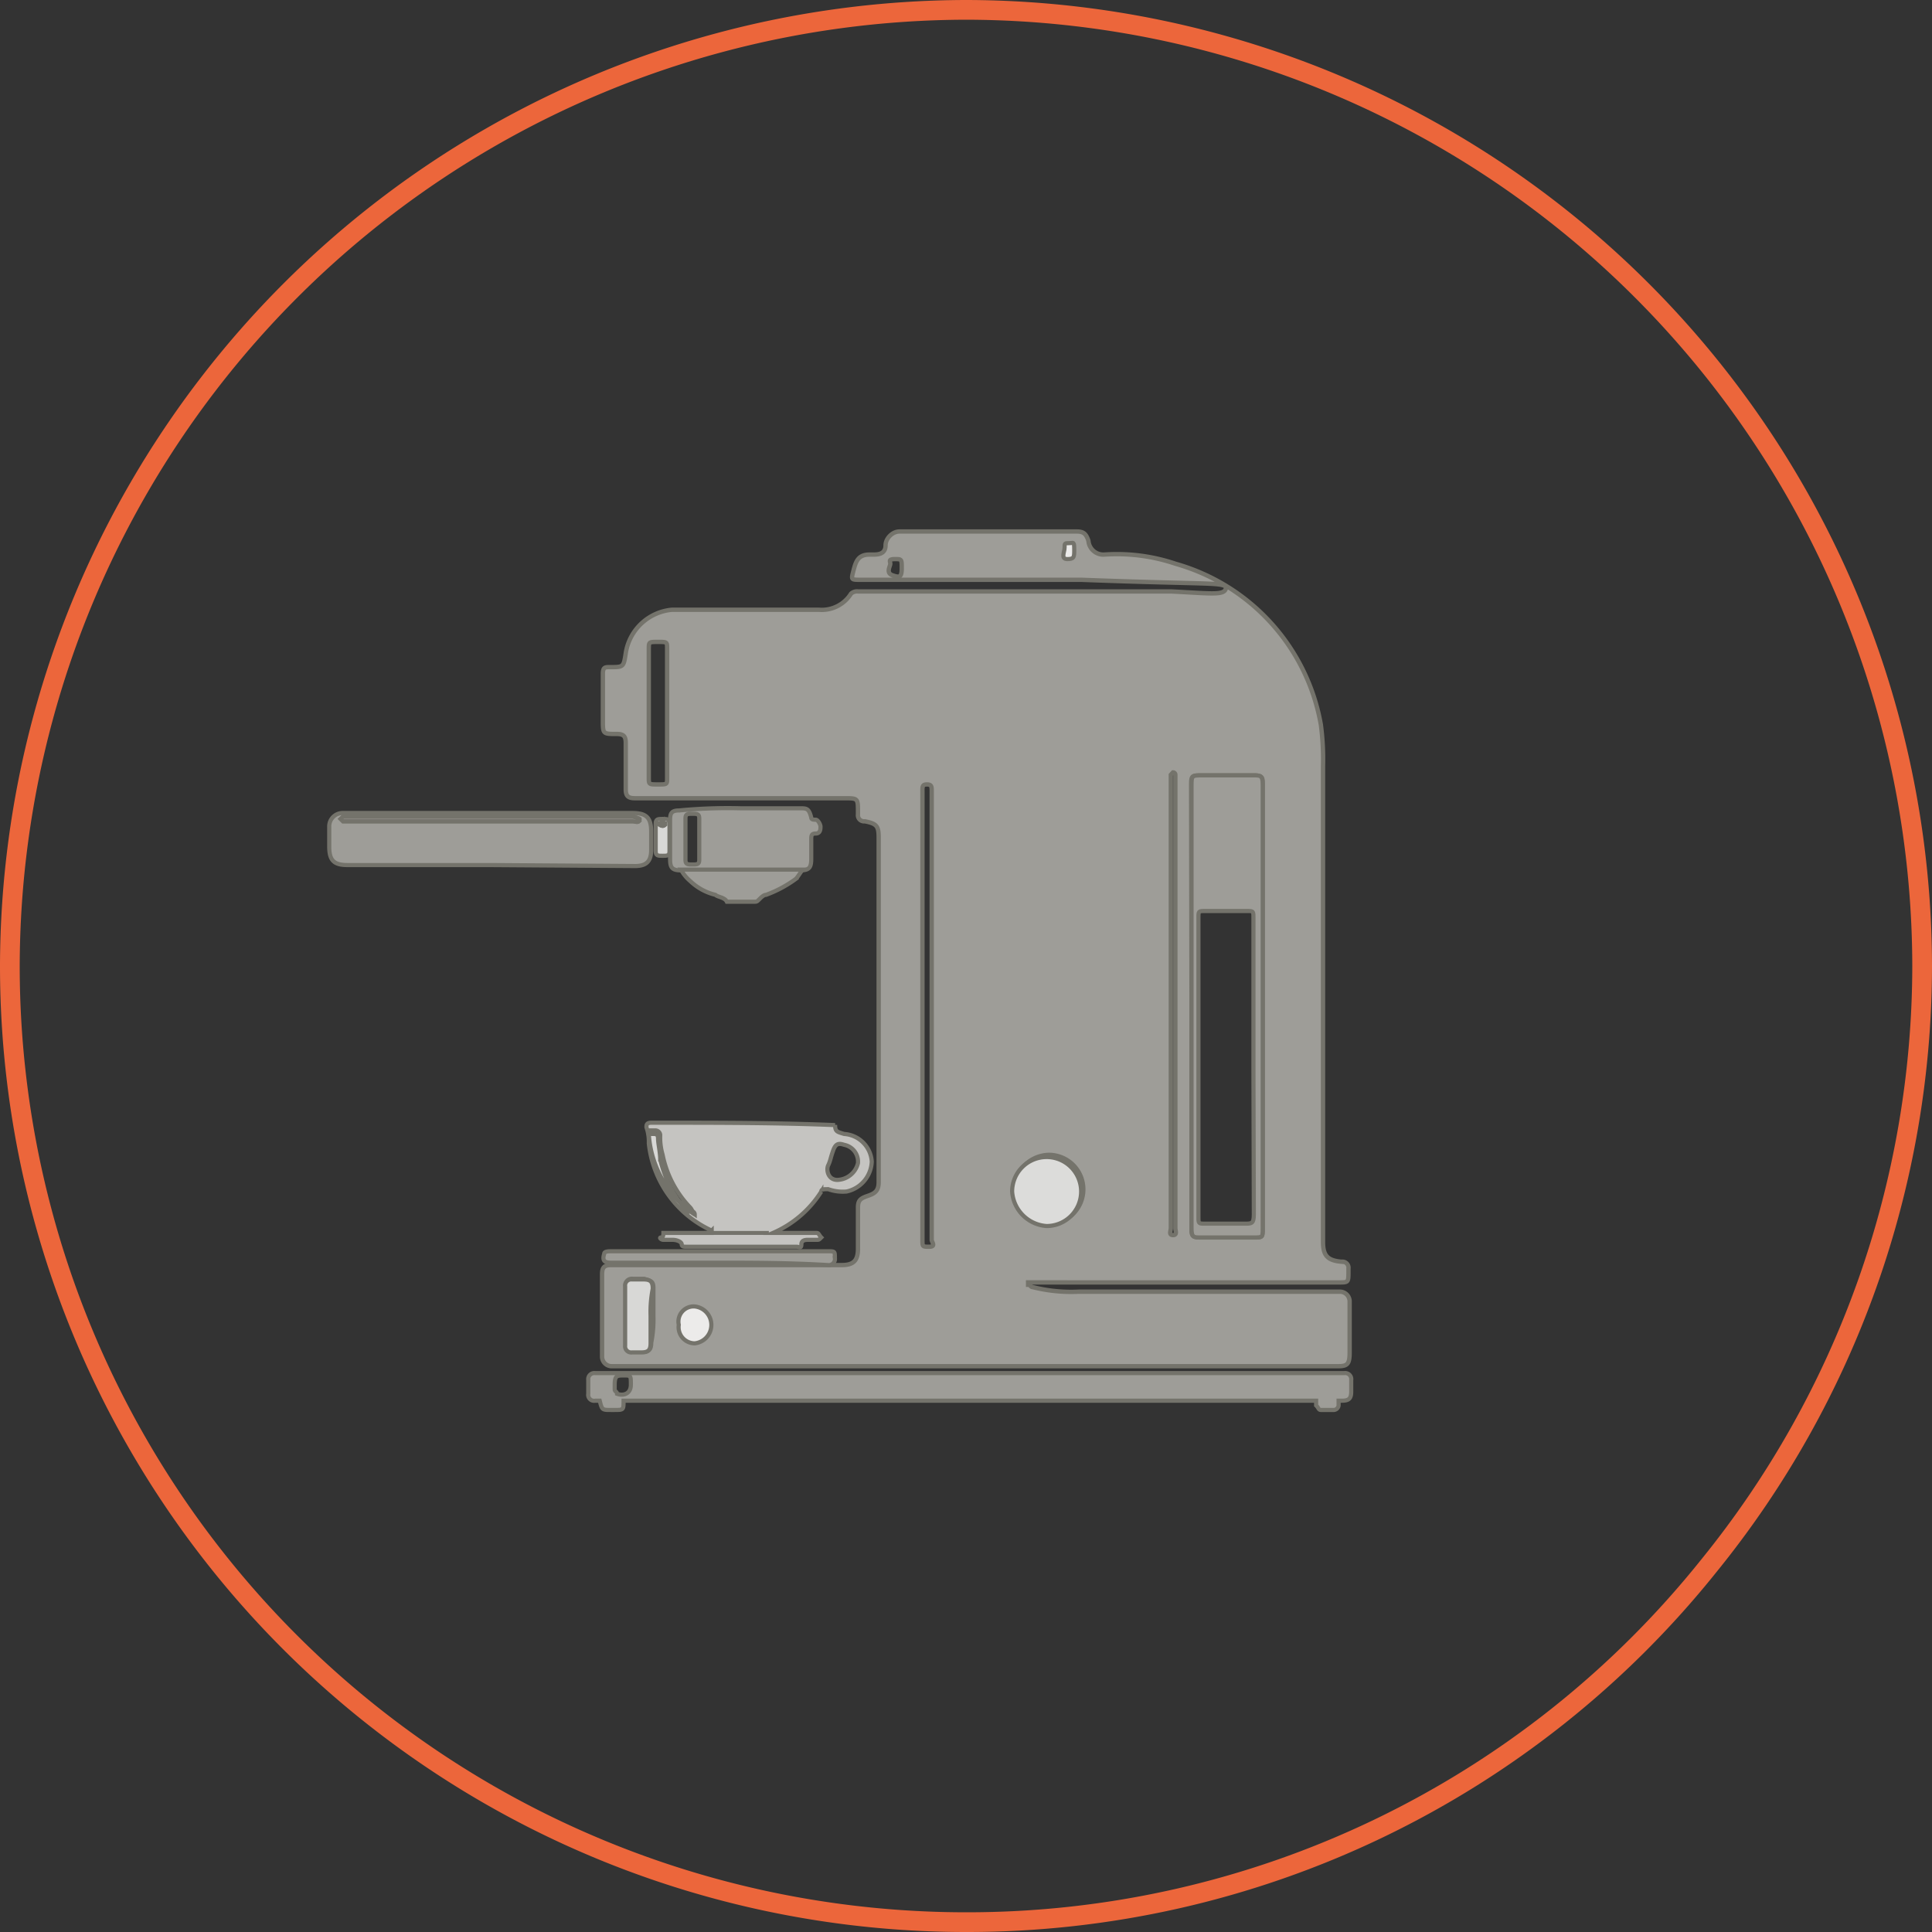
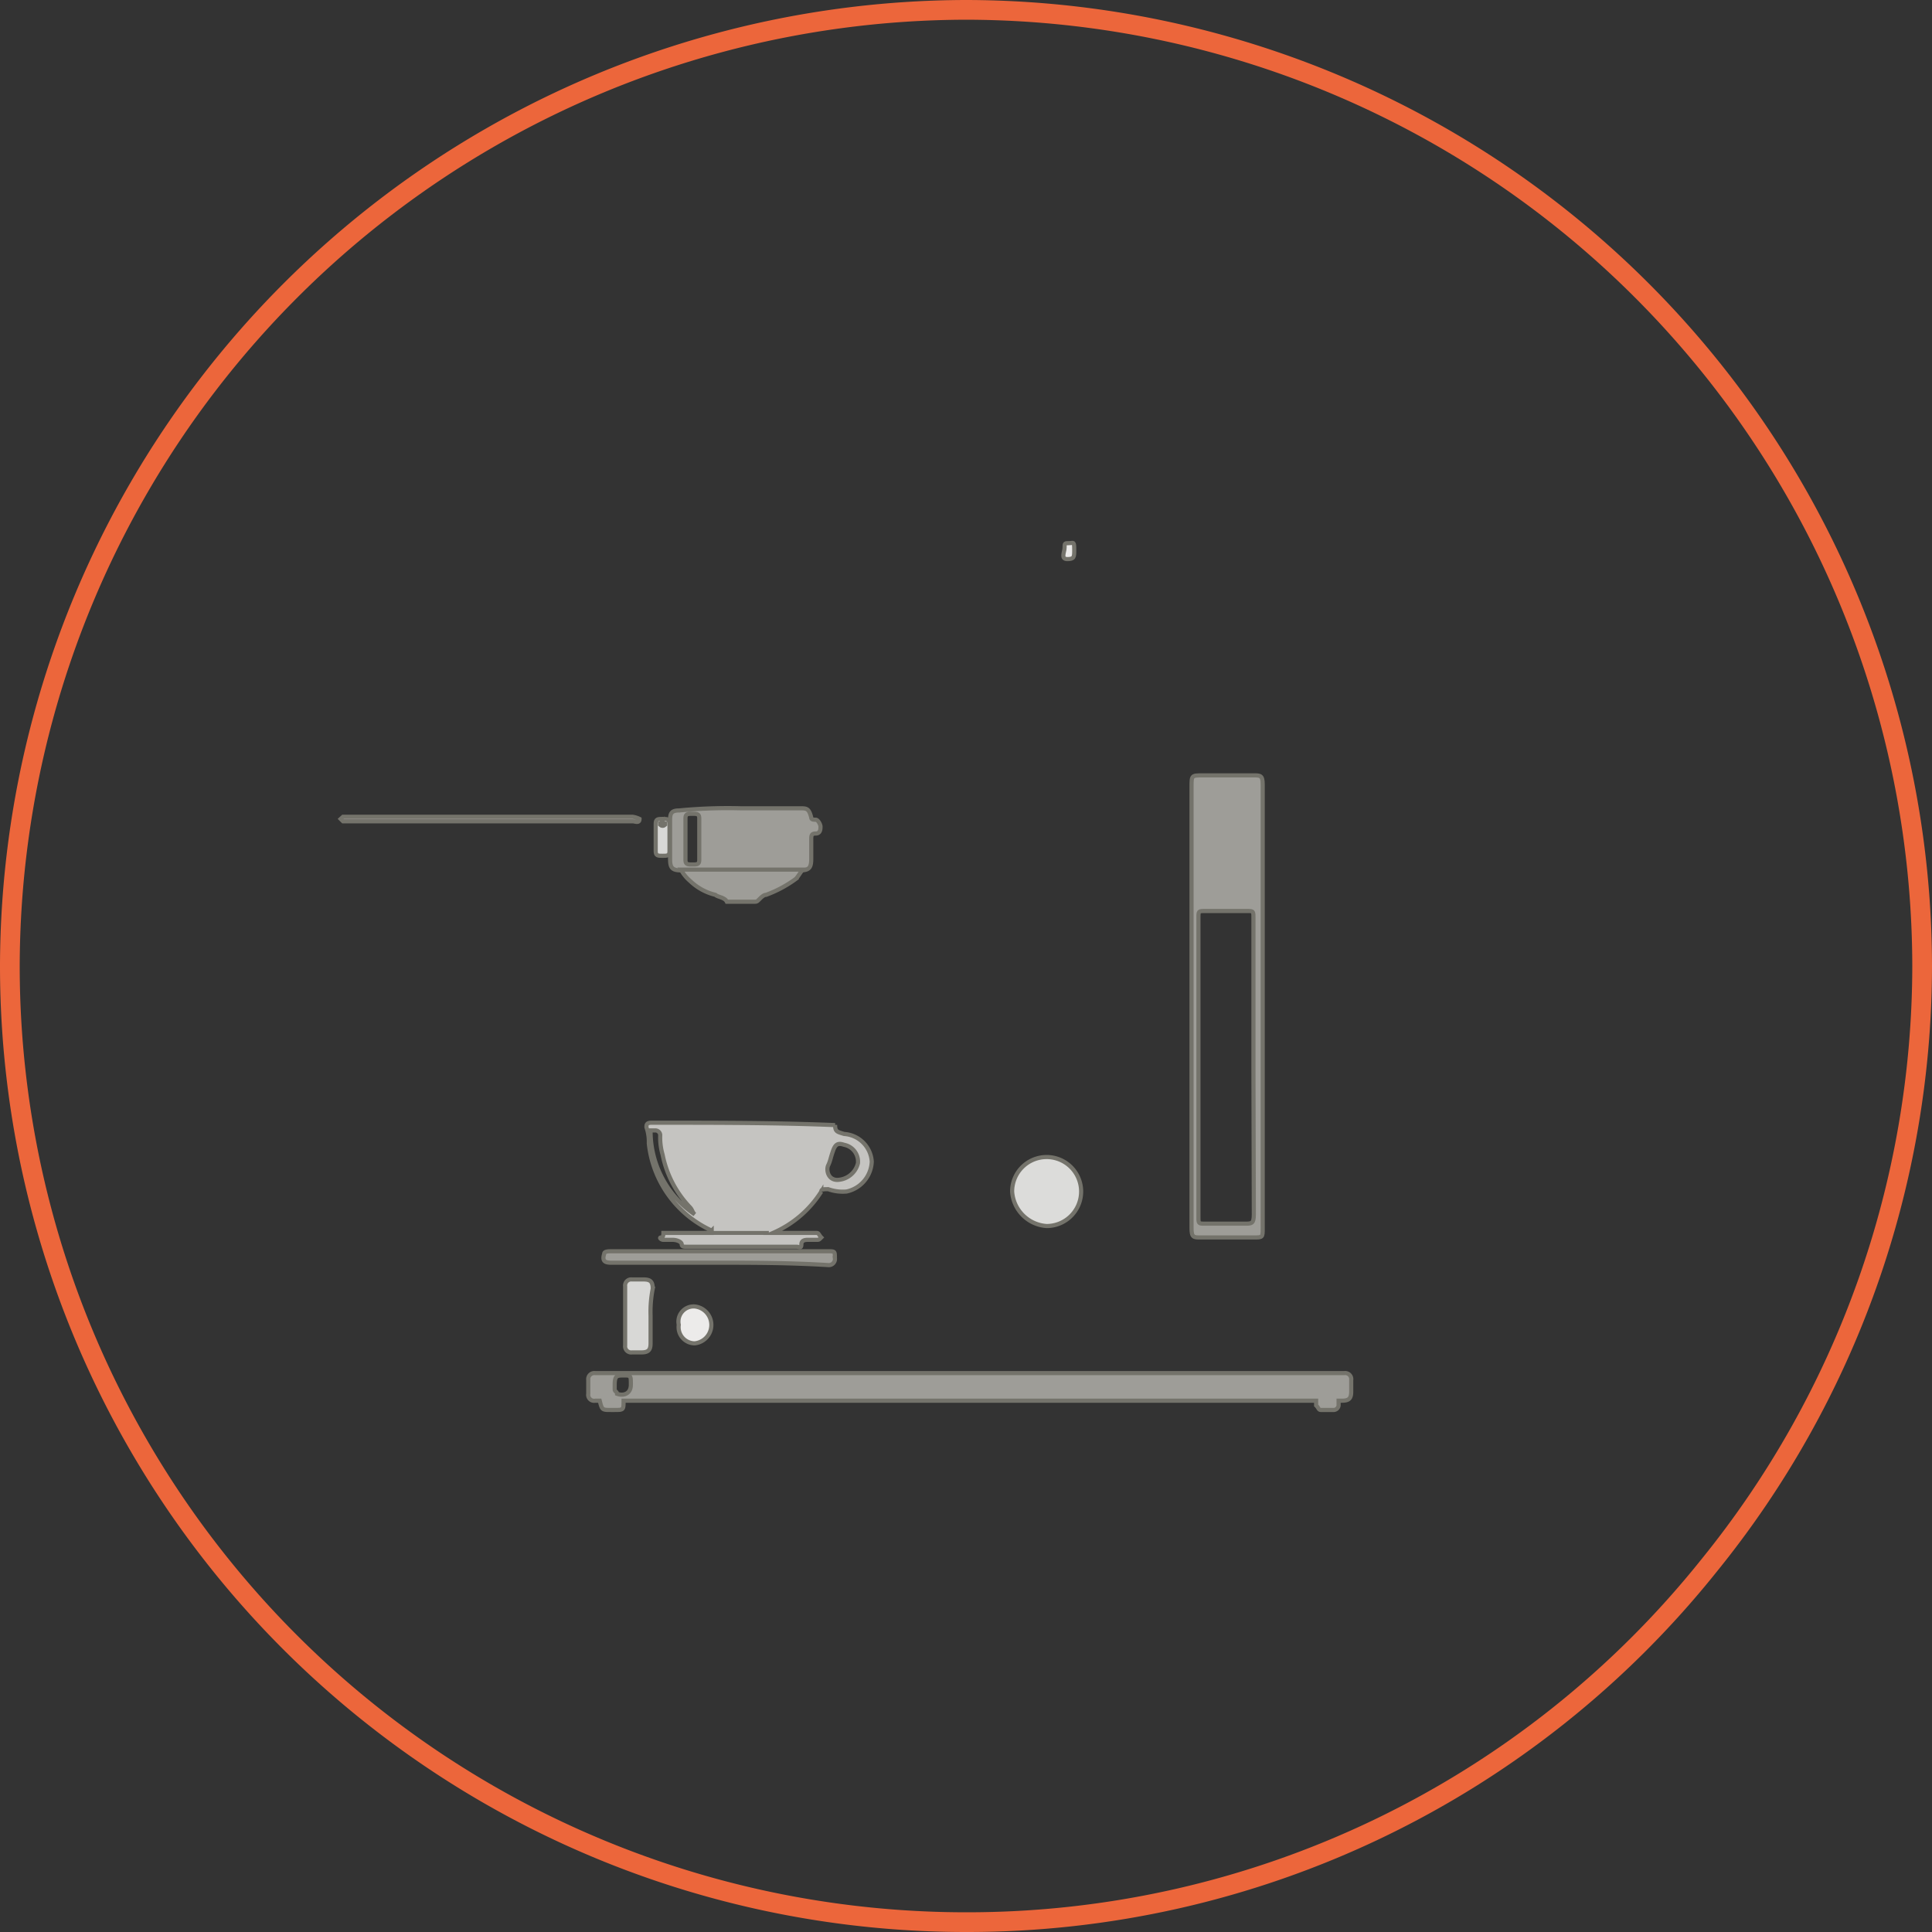
<svg xmlns="http://www.w3.org/2000/svg" viewBox="0 0 98 98">
  <rect x="0" y="0" width="98" height="98" fill="#333333" stroke="none" />
  <defs>
    <style>.cls-1{fill:none;stroke:#ec663b;}.cls-1,.cls-2,.cls-3,.cls-4,.cls-5,.cls-6,.cls-7,.cls-8{stroke-miterlimit:10;}.cls-2,.cls-3{fill:#9e9d98;}.cls-2,.cls-3,.cls-4,.cls-5,.cls-6,.cls-7,.cls-8{stroke:#74736b;}.cls-2{stroke-width:0.22px;}.cls-3,.cls-4,.cls-5,.cls-6,.cls-7{stroke-width:0.21px;}.cls-4,.cls-8{fill:#c5c4c1;}.cls-5{fill:#d8d8d6;}.cls-6{fill:#dcdcda;}.cls-7{fill:#ecebea;}.cls-8{stroke-width:0.2px;}</style>
  </defs>
  <g id="Capa_2" data-name="Capa 2">
    <g id="Capa_1-2" data-name="Capa 1">
      <path id="ARO_NARANJA" data-name="ARO NARANJA" class="cls-1" d="M86.7,79.4A48.16,48.16,0,0,1,49,97.5,48.5,48.5,0,0,1,.5,49h0A48.6,48.6,0,0,1,49,.5h0A48.57,48.57,0,0,1,97.5,49h0A48.35,48.35,0,0,1,86.7,79.4Z" />
-       <path class="cls-2" d="M54.84,29.41H43.64c-.47,0-.47,0-.35-.46s.23-.82.82-.82h.23c.35,0,.58-.12.58-.47s.35-.7.7-.7h9c.35,0,.47.12.59.47a.76.76,0,0,0,.81.7,9.31,9.31,0,0,1,3.62.47A10.34,10.34,0,0,1,67,36.76a13.44,13.44,0,0,1,.11,2.1V63c0,.7.24.94.94,1a.31.31,0,0,1,.35.35v.12c0,.58,0,.58-.47.58H52.15v.12c.12,0,.12.12.24.12a8,8,0,0,0,2.33.23H68a.5.5,0,0,1,.46.47V68.6c0,.59-.11.7-.58.7H31a.49.49,0,0,1-.46-.46v-4.2c0-.35.11-.47.46-.47H42.71c.58,0,.81-.23.81-.82v-2.1c0-.35.12-.46.47-.58s.58-.23.58-.7V42.48c0-.59-.11-.7-.7-.82a.31.31,0,0,1-.35-.35v-.12c0-.7,0-.7-.7-.7H32.21c-.35,0-.47-.11-.47-.46V37.69c0-.35-.11-.46-.46-.46-.7,0-.7,0-.7-.7V34.19c0-.35.11-.35.35-.35.7,0,.7,0,.81-.7a2.61,2.61,0,0,1,2.34-2.21h7.46a1.75,1.75,0,0,0,1.63-.82.46.46,0,0,1,.35-.11H59.39c2.21.11,2.8.23,2.8-.24C61.84,29.53,61.25,29.65,54.84,29.41ZM60.44,51V62.3c0,.35,0,.47.46.47h2.68c.47,0,.47,0,.47-.47V39.79c0-.35,0-.46-.47-.46H61c-.58,0-.58,0-.58.58Zm-13.18.58V40.14c0-.23,0-.35-.24-.35s-.23.12-.23.35V62.89c0,.35,0,.35.35.35s.12-.24.12-.35Zm4.19,8.75a1.75,1.75,0,1,0,1.75-1.75A1.8,1.8,0,0,0,51.45,60.32ZM59.39,51V62.3c0,.12-.12.35.11.35s.12-.23.12-.35v-23a.12.12,0,0,0-.12-.12l-.11.12V51ZM33.84,36.18V32.91c0-.35,0-.35-.46-.35s-.47,0-.47.35v6.53c0,.35,0,.35.47.35s.46,0,.46-.35Zm-.7,30.56v-1.4c0-.35-.11-.35-.46-.47h-.59a.31.31,0,0,0-.35.35v3a.31.31,0,0,0,.35.35h.47c.35,0,.47-.11.47-.46A6.06,6.06,0,0,0,33.14,66.74Zm12.6-37.91c0-.47,0-.47-.35-.47s-.23.12-.23.24-.24.46.11.58S45.74,29.3,45.74,28.83Z" />
      <path class="cls-3" d="M67.9,71.05v.24a.26.26,0,0,1-.23.23H67c-.12,0-.12-.12-.24-.23v-.24H31.63c0,.47,0,.47-.47.47H31c-.46,0-.46,0-.58-.47h-.23a.3.3,0,0,1-.35-.35V70a.31.31,0,0,1,.35-.35h38a.31.31,0,0,1,.35.35v.59c0,.35-.12.46-.47.46ZM32,70.24c0-.47,0-.47-.35-.47s-.47,0-.47.47v.23c0,.12.12.12.12.23C31.63,70.82,32,70.7,32,70.24Z" />
      <path class="cls-4" d="M42.36,57.06c0,.35.11.35.46.46a1.5,1.5,0,0,1,1.4,1.4,1.62,1.62,0,0,1-1.28,1.52,2.19,2.19,0,0,1-.93-.12c-.24,0-.35,0-.35.12a5.47,5.47,0,0,1-2.45,2.1h2.21c.12,0,.12.11.24.23-.12.12-.12.12-.24.12H41c-.12,0-.35,0-.35.23s-.12.12-.24.12h-5.6c-.11,0-.23,0-.23-.12s-.23-.23-.46-.23h-.47c-.12,0-.23-.12-.12-.12s.12-.12.12-.23h2.45v-.12A5.51,5.51,0,0,1,32.91,58a2.24,2.24,0,0,0-.12-.82c0-.11,0-.23.24-.23h.46c2.92,0,5.95,0,8.87.12Zm.11,2.79A1.11,1.11,0,0,0,43.52,59a.87.87,0,0,0-.7-.93c-.35-.12-.46,0-.58.35s-.12.46-.23.69S42,59.85,42.47,59.85ZM35.24,61.6h0c-.12-.11-.12-.23-.23-.35a5.37,5.37,0,0,1-1.4-2.68,3.14,3.14,0,0,1-.12-1,.25.25,0,0,0-.23-.23H33A5.1,5.1,0,0,0,35.24,61.6Z" />
-       <path class="cls-3" d="M24.86,43.88H17.63c-.7,0-.93-.24-.93-.94v-1a.68.68,0,0,1,.7-.7H32.09c.7,0,.94.24.94.94v.93c0,.58-.24.82-.82.82Zm0-2.22h7.23c.12,0,.35.12.35-.12a1.19,1.19,0,0,0-.35-.11H17.4l-.12.11.12.12h7.46Z" />
      <path class="cls-3" d="M37.57,41h3c.35,0,.46,0,.58.47,0,.11.12.11.23.11s.24.24.24.35,0,.35-.24.35-.23.12-.23.35v.94c0,.46-.12.58-.58.58h-6c-.47,0-.58-.12-.58-.58v-2c0-.35.11-.46.46-.46A25.58,25.58,0,0,1,37.57,41Zm-2.1,1.52v-1c0-.24-.11-.24-.35-.24s-.35,0-.35.24v2.1c0,.23.12.23.35.23s.35,0,.35-.23Z" />
      <path class="cls-3" d="M36.41,64.05H31c-.35,0-.46-.11-.35-.46,0-.12.24-.12.35-.12H42c.35,0,.35,0,.35.35a.31.31,0,0,1-.35.35C40,64.05,38.16,64.05,36.41,64.05Z" />
      <path class="cls-3" d="M34.54,44.11h6.18c-.11.12-.23.35-.35.47a6.05,6.05,0,0,1-1.51.81c-.12,0-.24.12-.35.23s-.12.12-.24.12h-1.4c-.11-.23-.46-.23-.58-.35a2.78,2.78,0,0,1-1.28-.7A2,2,0,0,1,34.54,44.11Z" />
      <path class="cls-5" d="M33.26,42.48v-.7c0-.24.12-.24.35-.24s.35,0,.35.24v1.4c0,.23-.12.23-.35.23s-.35,0-.35-.23v-.7Zm.35-.82c-.12.12-.12.12-.23.12.11,0,.11.11.23.11s.12-.11.23-.11C33.73,41.78,33.61,41.78,33.61,41.66Z" />
      <path class="cls-3" d="M60.44,51V39.91c0-.58,0-.58.58-.58h2.56c.35,0,.47,0,.47.46V62.3c0,.47,0,.47-.47.47H60.9c-.35,0-.46,0-.46-.47Zm3.14,3.15V46.56c0-.35,0-.35-.35-.35H61.14c-.35,0-.35,0-.35.35V61.72c0,.35,0,.35.35.35h2c.35,0,.46,0,.46-.47Z" />
      <path class="cls-6" d="M51.34,60.44a1.75,1.75,0,1,1,1.75,1.75A1.88,1.88,0,0,1,51.34,60.44Z" />
      <path class="cls-5" d="M33,66.74v1.4c0,.35-.12.46-.47.46h-.47a.31.31,0,0,1-.35-.35v-3a.31.31,0,0,1,.35-.35h.59c.35,0,.46.12.46.47A6,6,0,0,0,33,66.74Z" />
      <path class="cls-7" d="M35.24,66.27a.94.94,0,0,1,0,1.87.82.82,0,0,1-.81-.94A.77.77,0,0,1,35.24,66.27Z" />
      <path class="cls-7" d="M54.49,27.9c0,.35,0,.46-.35.46S54,28,54,27.78s0-.23.23-.23S54.49,27.43,54.49,27.9Z" />
-       <path class="cls-5" d="M35.24,61.6a5.32,5.32,0,0,1-2.33-4.08h.23c.12,0,.24,0,.24.24s.11.7.11,1.05a6.08,6.08,0,0,0,1.4,2.68c.23-.12.35,0,.35.11Z" />
      <path class="cls-3" d="M24.86,41.66H17.4l-.12-.12.12-.11H32.09a1.19,1.19,0,0,1,.35.11c0,.24-.23.12-.35.12Z" />
-       <path class="cls-3" d="M33.61,41.66c.12.12.12.12.23.12-.11,0-.11.11-.23.11a.39.39,0,0,1-.23-.11A.36.36,0,0,0,33.61,41.66Z" />
      <path class="cls-8" d="M35.71,62.54H39" />
    </g>
  </g>
</svg>